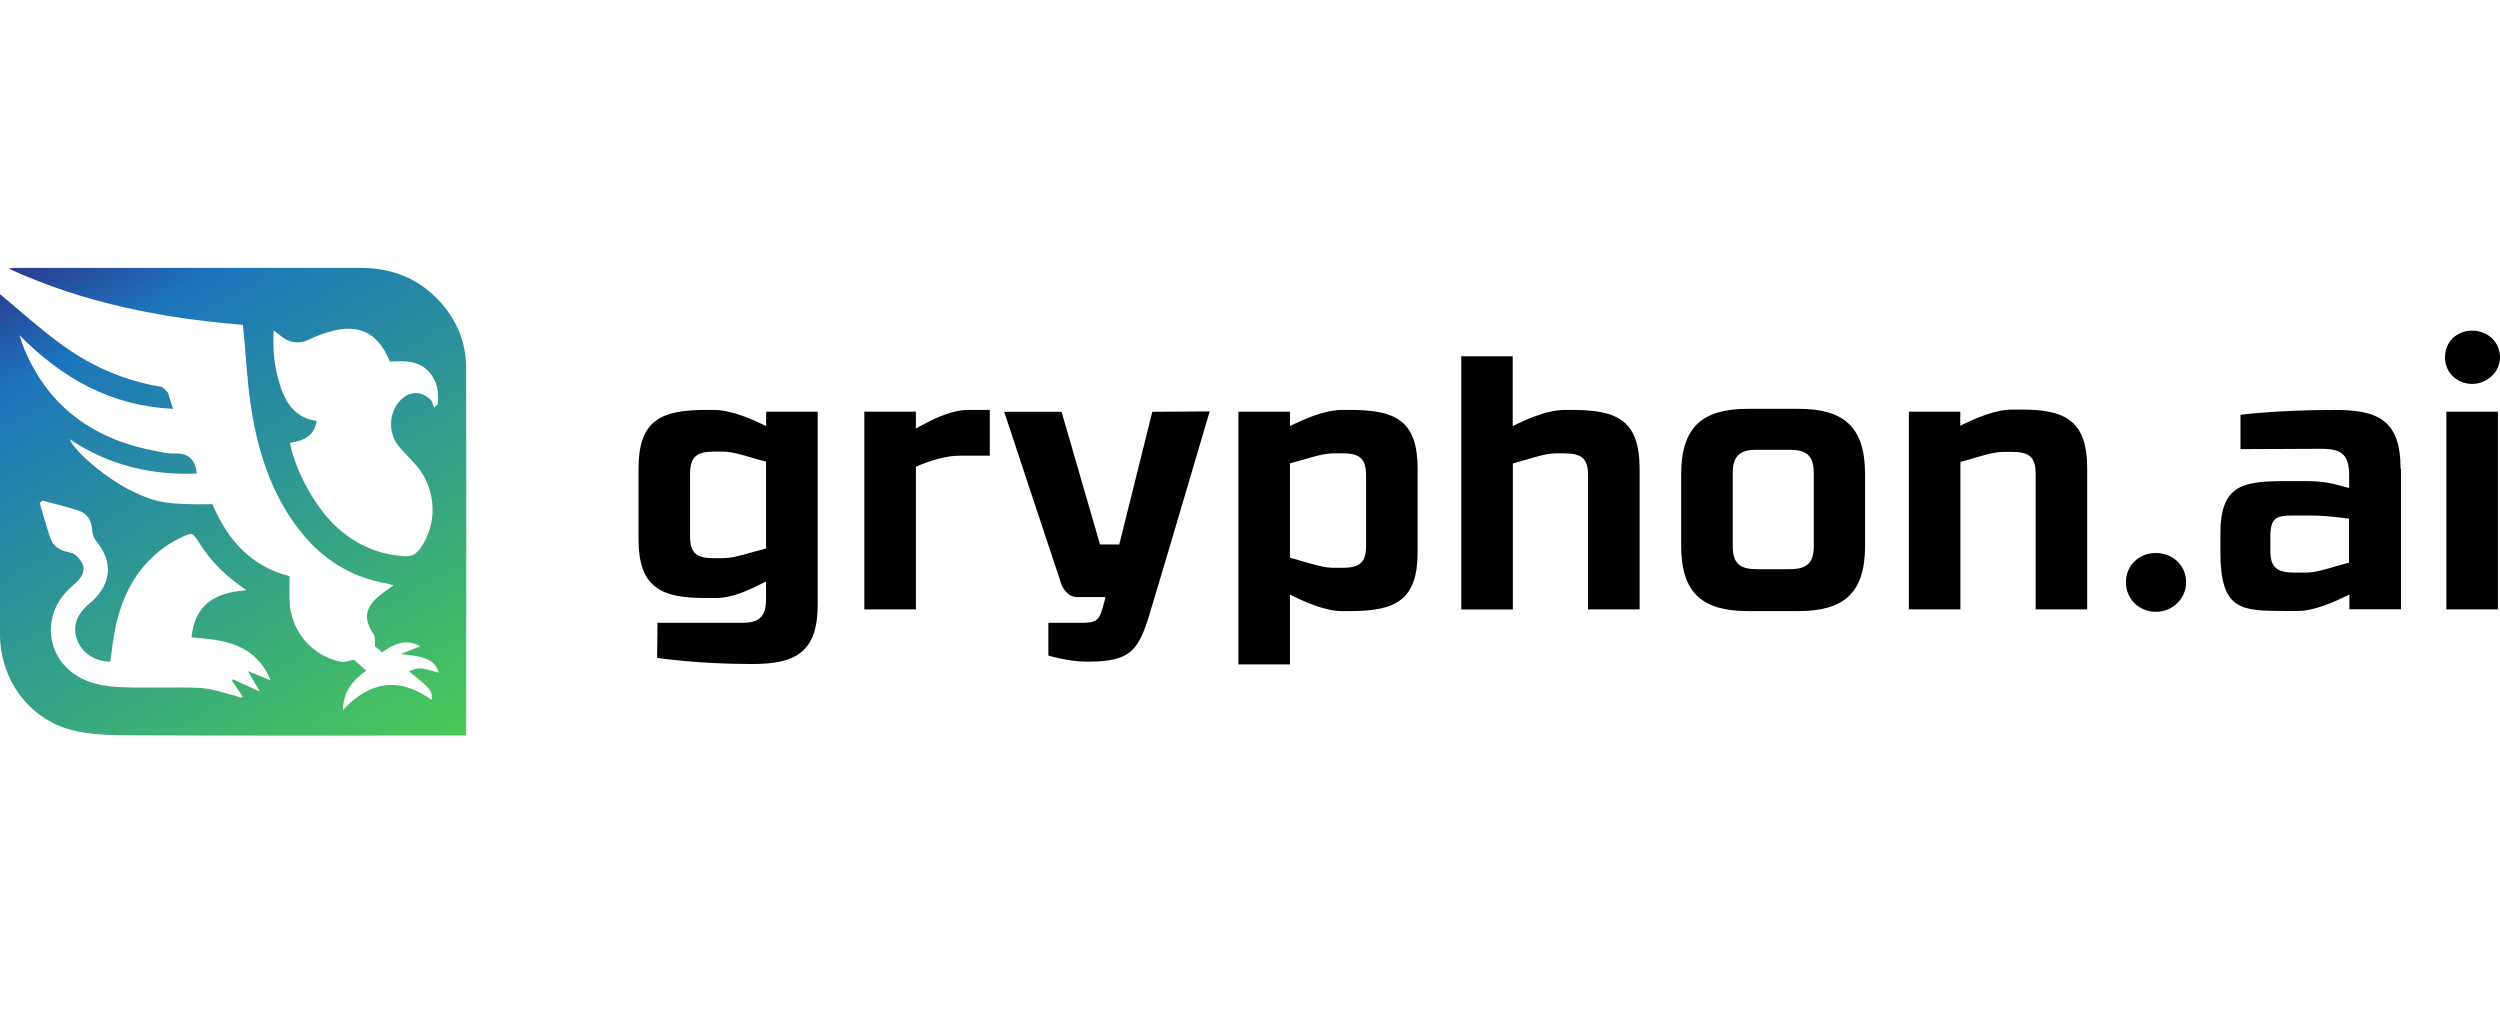
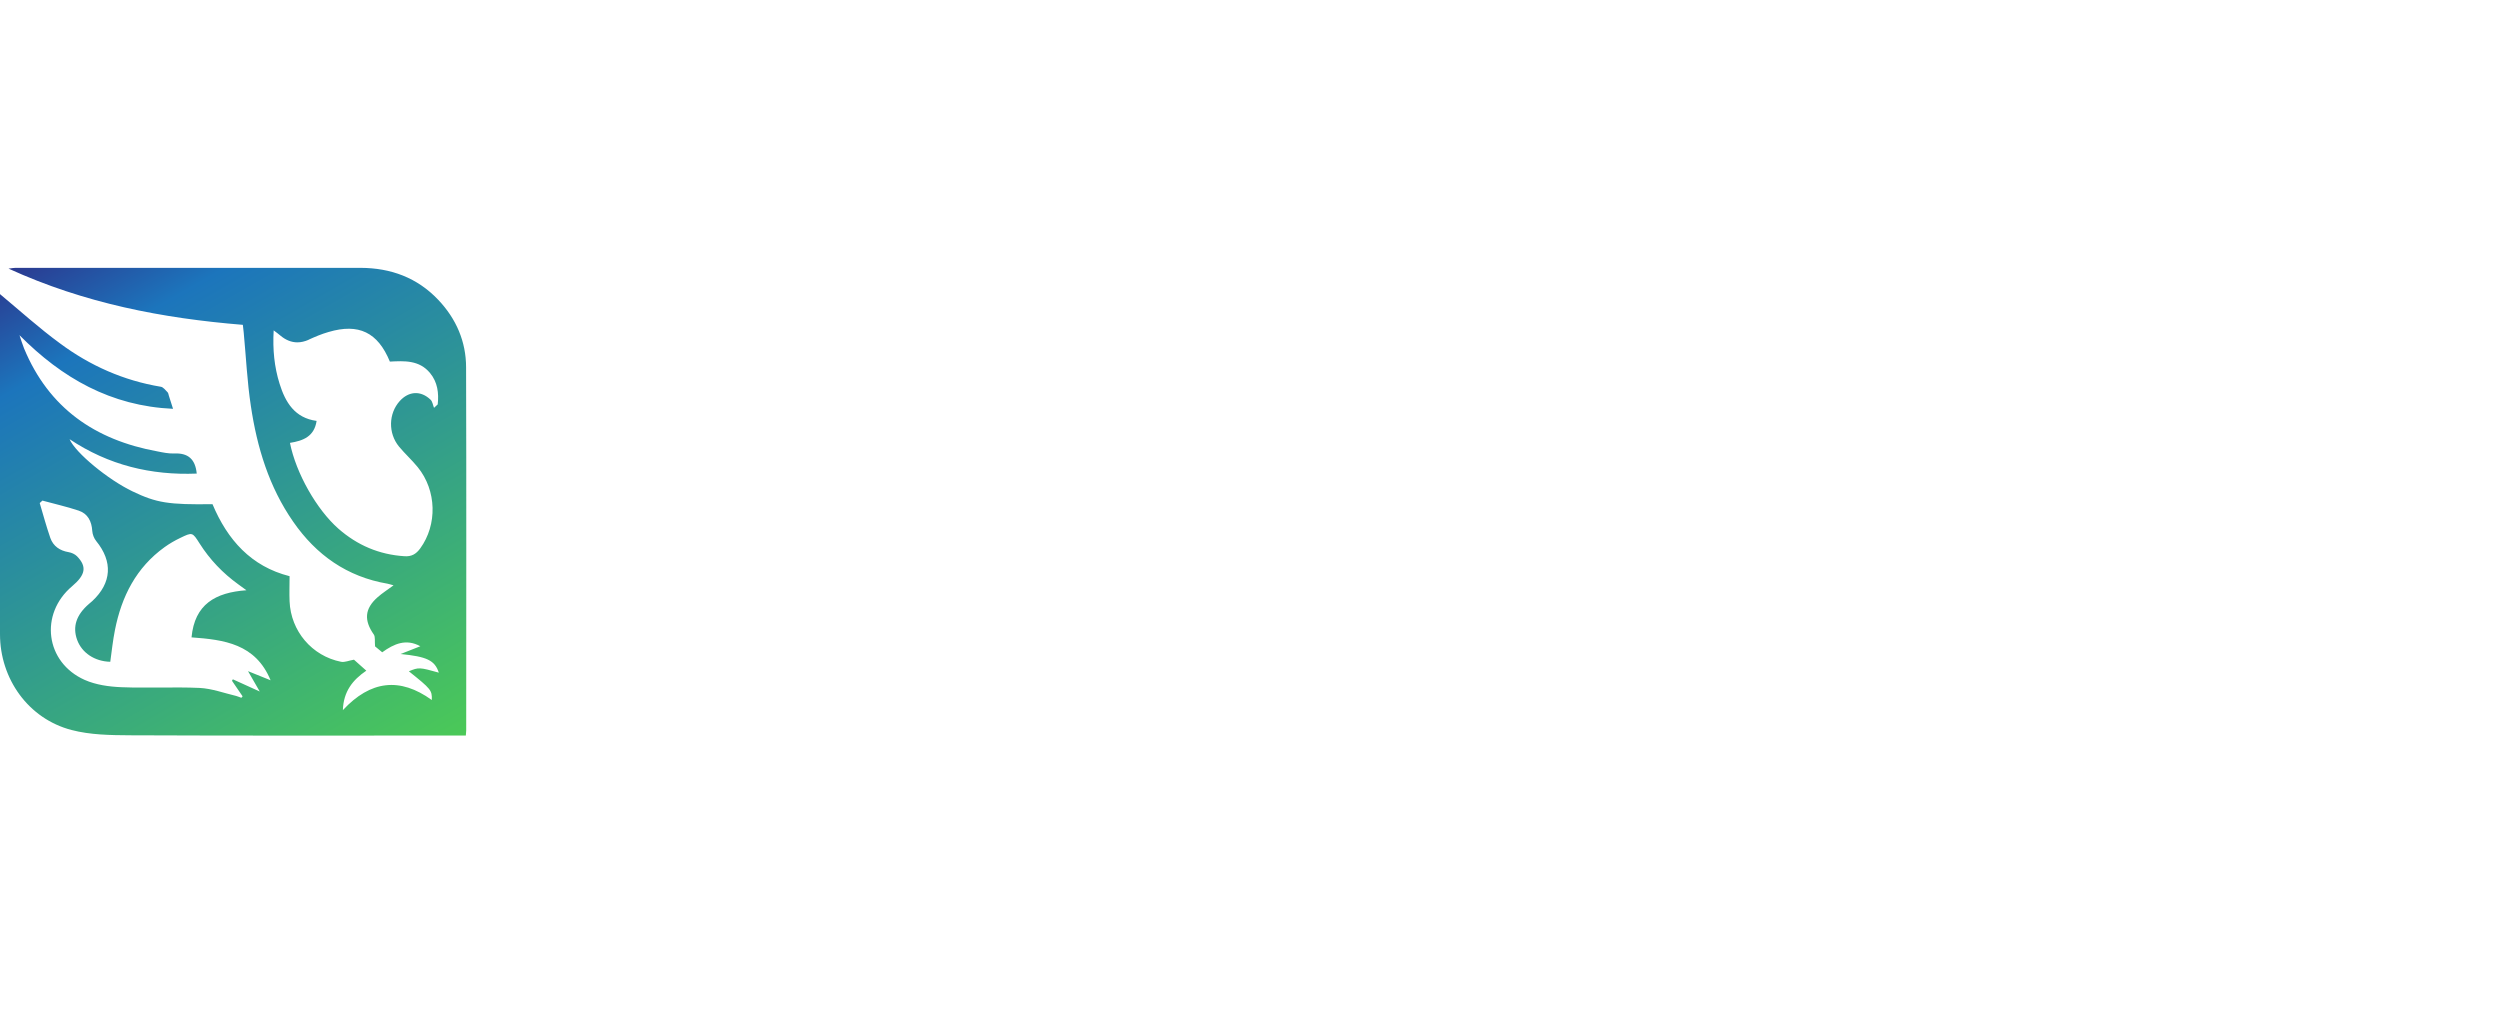
<svg xmlns="http://www.w3.org/2000/svg" width="168" height="68" viewBox="0 0 168 68" fill="none">
  <g clip-path="url(#clip0_721_6761)">
-     <path fill-rule="evenodd" clip-rule="evenodd" d="M98.189 23.943H101.654V28.634C102.673 28.128 104.008 27.548 105.143 27.548H105.789C108.699 27.573 110.182 28.261 110.182 31.501V40.95H106.718V31.941C106.718 30.789 106.254 30.465 105.126 30.465H104.596C103.991 30.465 103.32 30.664 102.615 30.872C102.3 30.963 101.985 31.062 101.662 31.137V40.958H98.198V23.943H98.189ZM47.963 37.51C46.853 37.51 46.372 37.212 46.372 36.051V31.825C46.372 30.672 46.861 30.349 47.963 30.349H48.544C49.148 30.349 49.82 30.548 50.524 30.755C50.839 30.847 51.163 30.946 51.477 31.021V36.864C51.171 36.938 50.873 37.021 50.574 37.104C49.853 37.311 49.165 37.51 48.544 37.51H47.963ZM50.441 44.621C53.442 44.646 54.967 43.859 54.95 40.577V27.664H51.486V28.634C50.466 28.128 49.107 27.548 47.972 27.548H47.3C44.391 27.573 42.908 28.261 42.908 31.501V36.217C42.908 39.45 44.383 40.171 47.3 40.187H48.129C49.265 40.187 50.458 39.59 51.477 39.077V40.279C51.477 41.455 50.989 41.853 49.886 41.853H44.184L44.159 44.207C44.159 44.207 46.795 44.621 50.441 44.621ZM61.548 27.664H58.083V40.95H61.548V31.36C62.584 30.921 63.603 30.623 64.481 30.623H66.512V27.548H65.037C63.901 27.548 62.567 28.219 61.548 28.799V27.664ZM70.466 41.853H72.587C73.648 41.853 73.855 41.737 74.112 40.792C74.162 40.635 74.295 40.121 74.295 40.121H72.355C71.659 40.121 71.319 39.292 71.319 39.242C71.294 39.193 67.482 27.672 67.482 27.672H71.336L73.922 36.59H75.215L77.436 27.672L81.29 27.647C81.29 27.647 77.527 40.419 77.452 40.585C76.574 43.685 76.135 44.464 73.06 44.464C71.767 44.464 70.449 44.05 70.449 44.05V41.853H70.466ZM87.638 37.751C87.324 37.659 87.009 37.56 86.685 37.485V31.137C87.009 31.054 87.332 30.963 87.647 30.872C88.343 30.664 89.014 30.465 89.628 30.465H90.208C91.343 30.465 91.799 30.789 91.799 31.941V36.698C91.799 37.834 91.335 38.157 90.208 38.157H89.628C89.023 38.157 88.351 37.958 87.647 37.751H87.638ZM83.221 44.646H86.685V39.955C87.705 40.461 89.039 41.066 90.175 41.066H90.871C93.78 41.041 95.264 40.328 95.264 37.112V31.501C95.264 28.269 93.788 27.573 90.871 27.548H90.175C89.039 27.548 87.705 28.128 86.685 28.634V27.664H83.221V44.646ZM121.885 31.775V36.698C121.885 37.85 121.404 38.248 120.269 38.248H118.031C116.92 38.248 116.44 37.858 116.44 36.698V31.775C116.44 30.639 116.929 30.225 118.031 30.225H120.269C121.404 30.225 121.885 30.639 121.885 31.775ZM125.333 36.673V31.866C125.333 28.609 123.833 27.473 120.832 27.473H117.484C114.484 27.473 112.975 28.609 112.975 31.866V36.673C112.975 39.93 114.475 41.066 117.484 41.066H120.832C123.833 41.066 125.333 39.93 125.333 36.673ZM128.267 27.664H131.731V28.609C132.751 28.103 134.085 27.523 135.221 27.523H135.867C138.776 27.523 140.26 28.261 140.26 31.477V40.95H136.795V31.825C136.795 30.689 136.331 30.366 135.204 30.366H134.674C134.069 30.366 133.397 30.565 132.693 30.772C132.378 30.863 132.063 30.963 131.74 31.037V40.95H128.275V27.664H128.267ZM146.907 39.126C146.907 37.991 146.003 37.162 144.876 37.162C143.749 37.162 142.862 37.991 142.862 39.126C142.862 40.262 143.766 41.116 144.876 41.116C145.987 41.116 146.907 40.237 146.907 39.126Z" fill="black" />
-     <path fill-rule="evenodd" clip-rule="evenodd" d="M164.395 27.664V40.95H167.859V27.664H164.395ZM168 24.017C168 22.981 167.171 22.219 166.127 22.219C165.083 22.219 164.304 22.981 164.304 24.017C164.304 25.053 165.132 25.799 166.127 25.799C167.121 25.799 168 25.012 168 24.017ZM154.184 34.642H155.269C156.024 34.642 156.629 34.709 157.441 34.8C157.574 34.817 157.706 34.833 157.855 34.85V37.809C157.532 37.892 157.217 37.983 156.902 38.074C156.206 38.281 155.526 38.48 154.921 38.48H154.184C153.048 38.48 152.568 38.157 152.568 37.021V36.118C152.568 34.759 152.941 34.642 154.184 34.642ZM161.32 31.501C161.32 28.244 159.82 27.531 156.819 27.548C153.148 27.548 150.562 27.871 150.562 27.871V30.183L155.966 30.159C157.35 30.159 157.839 30.532 157.864 31.891V32.794C157.731 32.761 157.607 32.728 157.491 32.695C156.67 32.471 156.14 32.33 154.888 32.33H153.62C150.686 32.33 149.211 32.587 149.211 35.861V37.112C149.211 41.033 150.628 41.041 153.454 41.057C153.512 41.057 153.57 41.057 153.628 41.057H154.391C155.518 41.057 156.861 40.461 157.88 39.947V40.941H161.345V31.493L161.32 31.501Z" fill="black" />
-     <path d="M1.044 18C0.945 18 0.845 18.017 0.572 18.05C5.686 20.387 10.924 21.39 16.319 21.829C16.344 22.028 16.361 22.186 16.377 22.343C16.535 23.992 16.609 25.65 16.858 27.283C17.272 30.059 18.076 32.72 19.701 35.057C21.251 37.295 23.323 38.762 26.049 39.226C26.174 39.251 26.29 39.292 26.447 39.334C26.049 39.632 25.685 39.856 25.37 40.138C24.5 40.908 24.45 41.687 25.121 42.641C25.229 42.798 25.171 43.072 25.204 43.436C25.27 43.494 25.469 43.66 25.685 43.834C26.489 43.254 27.293 42.906 28.246 43.428C27.773 43.61 27.351 43.784 26.92 43.95C28.669 44.124 29.216 44.364 29.489 45.202C28.188 44.837 28.138 44.837 27.475 45.11C28.967 46.304 29.041 46.387 29.017 47.041C26.87 45.492 24.898 45.724 23.041 47.721C23.082 46.461 23.704 45.691 24.616 45.069C24.284 44.779 24.002 44.522 23.787 44.331C23.439 44.389 23.165 44.522 22.917 44.472C20.961 44.083 19.543 42.408 19.46 40.411C19.436 39.856 19.46 39.3 19.46 38.72C16.875 38.066 15.283 36.275 14.28 33.88C11.338 33.922 10.518 33.797 8.901 33.018C7.26 32.231 5.072 30.432 4.674 29.512C7.294 31.261 10.153 31.949 13.22 31.825C13.128 30.847 12.631 30.432 11.711 30.474C11.338 30.49 10.949 30.407 10.576 30.333C6.398 29.57 3.282 27.432 1.616 23.412C1.5 23.122 1.409 22.824 1.31 22.525C4.169 25.41 7.451 27.283 11.628 27.473C11.512 27.117 11.429 26.852 11.346 26.587C11.322 26.512 11.313 26.412 11.264 26.363C11.123 26.222 10.973 26.015 10.808 25.99C8.305 25.575 6.05 24.573 4.028 23.072C2.636 22.053 1.343 20.884 0 19.765V42.616C0 45.616 1.906 48.301 4.807 49.056C6.067 49.387 7.434 49.404 8.752 49.412C16.062 49.445 23.364 49.428 30.674 49.428H31.304C31.321 49.255 31.329 49.172 31.329 49.089C31.329 40.95 31.346 32.819 31.321 24.689C31.321 22.956 30.658 21.423 29.456 20.155C28.039 18.655 26.257 18.008 24.243 18C20.778 18 17.306 18 13.841 18C9.581 18 5.313 18 1.044 18ZM20.729 22.832C21.168 22.633 21.615 22.442 22.079 22.31C24.102 21.713 25.387 22.326 26.199 24.299C27.168 24.249 28.18 24.191 28.901 25.07C29.406 25.683 29.497 26.412 29.415 27.175C29.332 27.25 29.249 27.332 29.166 27.407C29.091 27.225 29.066 26.984 28.934 26.86C28.279 26.23 27.467 26.28 26.862 26.951C26.108 27.788 26.074 29.106 26.812 30.009C27.21 30.49 27.682 30.913 28.072 31.394C29.348 32.96 29.398 35.264 28.238 36.855C27.964 37.228 27.666 37.411 27.177 37.378C25.478 37.27 24.011 36.64 22.743 35.529C21.284 34.245 19.892 31.808 19.485 29.761C20.381 29.62 21.118 29.33 21.276 28.285C19.809 28.087 19.179 27.042 18.789 25.791C18.433 24.655 18.317 23.487 18.391 22.202C18.59 22.351 18.715 22.442 18.831 22.542C19.195 22.849 19.576 23.006 19.983 23.006C20.223 23.006 20.48 22.948 20.745 22.832H20.729ZM8.155 46.18C7.327 46.146 6.44 46.022 5.694 45.691C3.042 44.514 2.636 41.256 4.849 39.392C5.752 38.629 5.851 38.074 5.172 37.378C5.031 37.237 4.807 37.137 4.608 37.104C4.02 37.005 3.58 36.706 3.382 36.151C3.116 35.38 2.901 34.593 2.669 33.805C2.727 33.747 2.793 33.689 2.851 33.64C3.663 33.863 4.484 34.046 5.28 34.311C5.901 34.518 6.158 35.024 6.2 35.678C6.216 35.911 6.316 36.176 6.465 36.358C7.592 37.742 7.509 39.168 6.208 40.386C6.133 40.453 6.059 40.519 5.976 40.585C5.13 41.315 4.865 42.11 5.18 42.989C5.495 43.867 6.357 44.447 7.41 44.472C7.509 43.759 7.584 43.038 7.725 42.334C8.172 40.08 9.15 38.14 11.065 36.764C11.388 36.532 11.744 36.325 12.109 36.151C12.93 35.753 12.93 35.761 13.41 36.516C14.098 37.601 14.968 38.513 16.013 39.267C16.154 39.367 16.294 39.474 16.56 39.665C14.471 39.814 13.079 40.61 12.871 42.831C15.059 42.989 17.173 43.262 18.184 45.715C17.654 45.5 17.231 45.334 16.667 45.102C16.957 45.608 17.165 45.972 17.455 46.47C16.725 46.138 16.187 45.898 15.648 45.649C15.631 45.682 15.607 45.715 15.59 45.749C15.83 46.097 16.062 46.445 16.303 46.793C16.278 46.826 16.245 46.859 16.22 46.892C16.104 46.851 15.988 46.801 15.872 46.768C15.059 46.577 14.247 46.271 13.418 46.229C12.515 46.188 11.612 46.196 10.708 46.204C10.352 46.204 9.995 46.204 9.639 46.204C9.142 46.204 8.645 46.204 8.155 46.18Z" fill="url(#paint0_linear_721_6761)" />
+     <path d="M1.044 18C0.945 18 0.845 18.017 0.572 18.05C5.686 20.387 10.924 21.39 16.319 21.829C16.344 22.028 16.361 22.186 16.377 22.343C16.535 23.992 16.609 25.65 16.858 27.283C17.272 30.059 18.076 32.72 19.701 35.057C21.251 37.295 23.323 38.762 26.049 39.226C26.174 39.251 26.29 39.292 26.447 39.334C26.049 39.632 25.685 39.856 25.37 40.138C24.5 40.908 24.45 41.687 25.121 42.641C25.229 42.798 25.171 43.072 25.204 43.436C25.27 43.494 25.469 43.66 25.685 43.834C26.489 43.254 27.293 42.906 28.246 43.428C27.773 43.61 27.351 43.784 26.92 43.95C28.669 44.124 29.216 44.364 29.489 45.202C28.188 44.837 28.138 44.837 27.475 45.11C28.967 46.304 29.041 46.387 29.017 47.041C26.87 45.492 24.898 45.724 23.041 47.721C23.082 46.461 23.704 45.691 24.616 45.069C24.284 44.779 24.002 44.522 23.787 44.331C23.439 44.389 23.165 44.522 22.917 44.472C20.961 44.083 19.543 42.408 19.46 40.411C19.436 39.856 19.46 39.3 19.46 38.72C16.875 38.066 15.283 36.275 14.28 33.88C11.338 33.922 10.518 33.797 8.901 33.018C7.26 32.231 5.072 30.432 4.674 29.512C7.294 31.261 10.153 31.949 13.22 31.825C13.128 30.847 12.631 30.432 11.711 30.474C11.338 30.49 10.949 30.407 10.576 30.333C6.398 29.57 3.282 27.432 1.616 23.412C1.5 23.122 1.409 22.824 1.31 22.525C4.169 25.41 7.451 27.283 11.628 27.473C11.512 27.117 11.429 26.852 11.346 26.587C11.322 26.512 11.313 26.412 11.264 26.363C11.123 26.222 10.973 26.015 10.808 25.99C8.305 25.575 6.05 24.573 4.028 23.072C2.636 22.053 1.343 20.884 0 19.765V42.616C0 45.616 1.906 48.301 4.807 49.056C6.067 49.387 7.434 49.404 8.752 49.412C16.062 49.445 23.364 49.428 30.674 49.428H31.304C31.321 49.255 31.329 49.172 31.329 49.089C31.329 40.95 31.346 32.819 31.321 24.689C31.321 22.956 30.658 21.423 29.456 20.155C28.039 18.655 26.257 18.008 24.243 18C20.778 18 17.306 18 13.841 18C9.581 18 5.313 18 1.044 18ZM20.729 22.832C21.168 22.633 21.615 22.442 22.079 22.31C24.102 21.713 25.387 22.326 26.199 24.299C27.168 24.249 28.18 24.191 28.901 25.07C29.406 25.683 29.497 26.412 29.415 27.175C29.332 27.25 29.249 27.332 29.166 27.407C29.091 27.225 29.066 26.984 28.934 26.86C28.279 26.23 27.467 26.28 26.862 26.951C26.108 27.788 26.074 29.106 26.812 30.009C27.21 30.49 27.682 30.913 28.072 31.394C29.348 32.96 29.398 35.264 28.238 36.855C27.964 37.228 27.666 37.411 27.177 37.378C25.478 37.27 24.011 36.64 22.743 35.529C21.284 34.245 19.892 31.808 19.485 29.761C20.381 29.62 21.118 29.33 21.276 28.285C19.809 28.087 19.179 27.042 18.789 25.791C18.433 24.655 18.317 23.487 18.391 22.202C18.59 22.351 18.715 22.442 18.831 22.542C19.195 22.849 19.576 23.006 19.983 23.006C20.223 23.006 20.48 22.948 20.745 22.832ZM8.155 46.18C7.327 46.146 6.44 46.022 5.694 45.691C3.042 44.514 2.636 41.256 4.849 39.392C5.752 38.629 5.851 38.074 5.172 37.378C5.031 37.237 4.807 37.137 4.608 37.104C4.02 37.005 3.58 36.706 3.382 36.151C3.116 35.38 2.901 34.593 2.669 33.805C2.727 33.747 2.793 33.689 2.851 33.64C3.663 33.863 4.484 34.046 5.28 34.311C5.901 34.518 6.158 35.024 6.2 35.678C6.216 35.911 6.316 36.176 6.465 36.358C7.592 37.742 7.509 39.168 6.208 40.386C6.133 40.453 6.059 40.519 5.976 40.585C5.13 41.315 4.865 42.11 5.18 42.989C5.495 43.867 6.357 44.447 7.41 44.472C7.509 43.759 7.584 43.038 7.725 42.334C8.172 40.08 9.15 38.14 11.065 36.764C11.388 36.532 11.744 36.325 12.109 36.151C12.93 35.753 12.93 35.761 13.41 36.516C14.098 37.601 14.968 38.513 16.013 39.267C16.154 39.367 16.294 39.474 16.56 39.665C14.471 39.814 13.079 40.61 12.871 42.831C15.059 42.989 17.173 43.262 18.184 45.715C17.654 45.5 17.231 45.334 16.667 45.102C16.957 45.608 17.165 45.972 17.455 46.47C16.725 46.138 16.187 45.898 15.648 45.649C15.631 45.682 15.607 45.715 15.59 45.749C15.83 46.097 16.062 46.445 16.303 46.793C16.278 46.826 16.245 46.859 16.22 46.892C16.104 46.851 15.988 46.801 15.872 46.768C15.059 46.577 14.247 46.271 13.418 46.229C12.515 46.188 11.612 46.196 10.708 46.204C10.352 46.204 9.995 46.204 9.639 46.204C9.142 46.204 8.645 46.204 8.155 46.18Z" fill="url(#paint0_linear_721_6761)" />
  </g>
  <defs>
    <linearGradient id="paint0_linear_721_6761" x1="26.373" y1="52.28" x2="5.105" y2="15.439" gradientUnits="userSpaceOnUse">
      <stop stop-color="#4BC957" />
      <stop offset="0.83" stop-color="#1C75BC" />
      <stop offset="1" stop-color="#2B3990" />
    </linearGradient>
    <clipPath id="clip0_721_6761">
      <rect width="168" height="31.428" fill="white" transform="translate(0 18)" />
    </clipPath>
  </defs>
</svg>